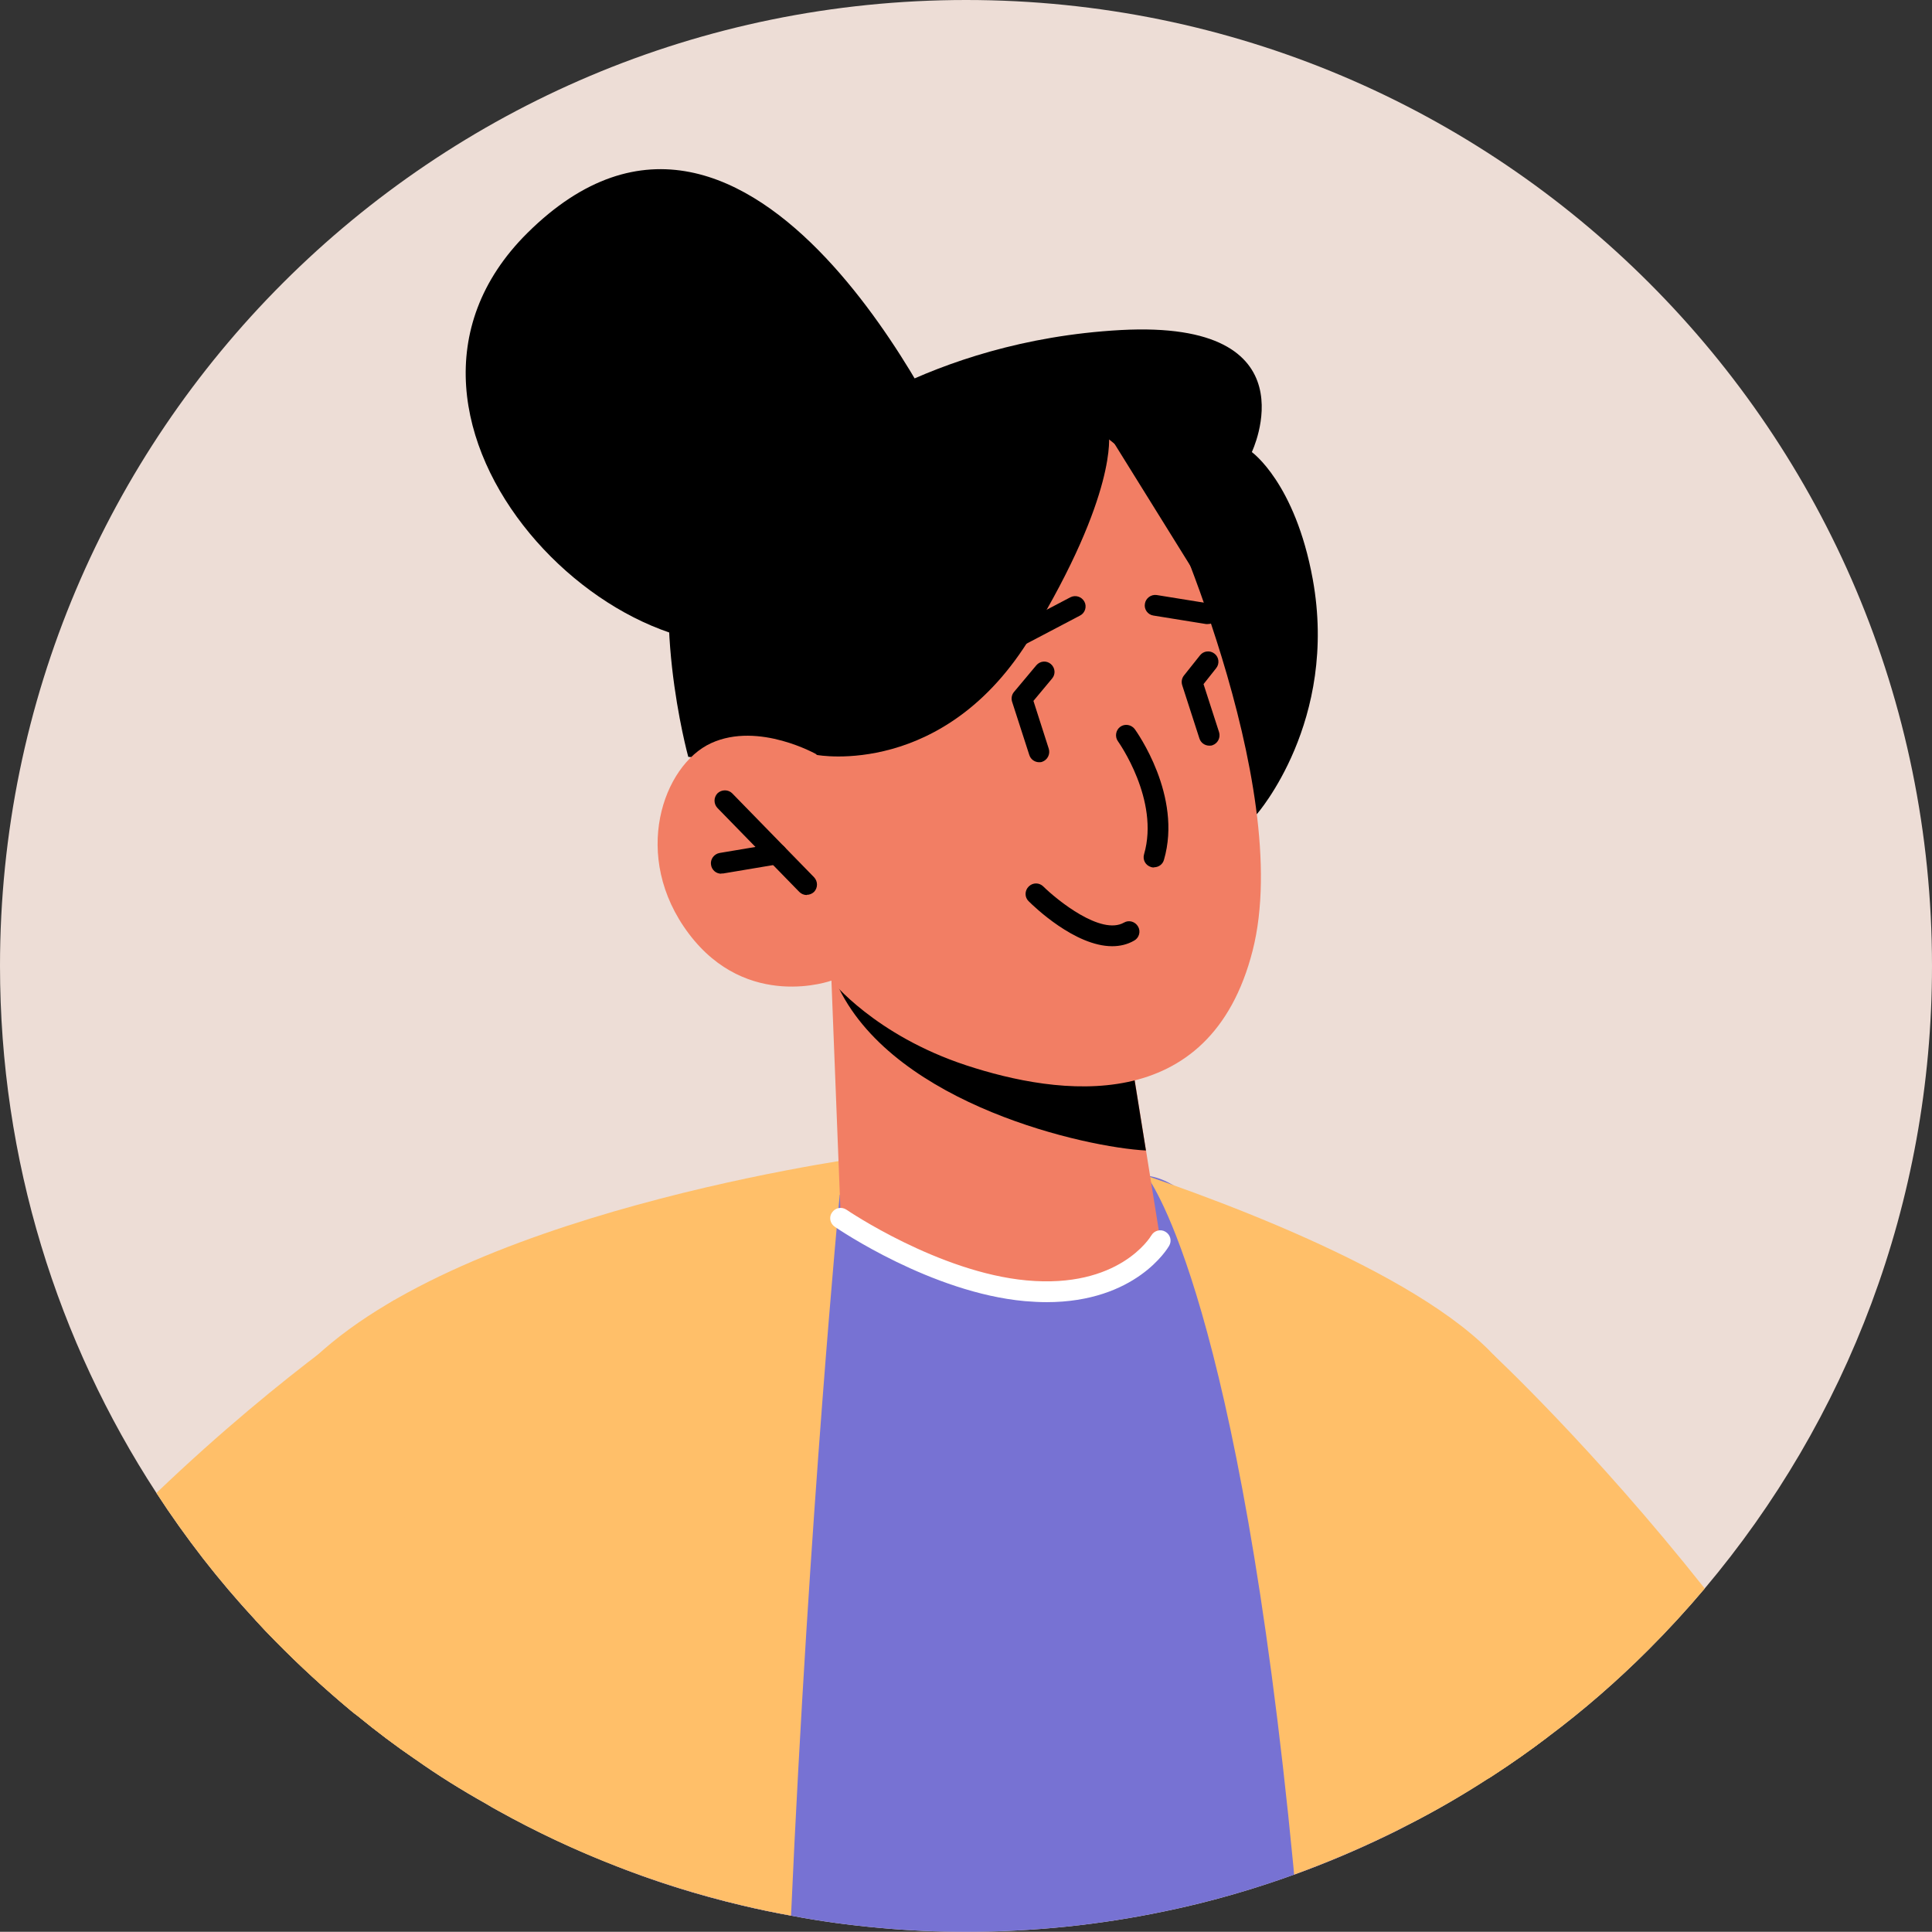
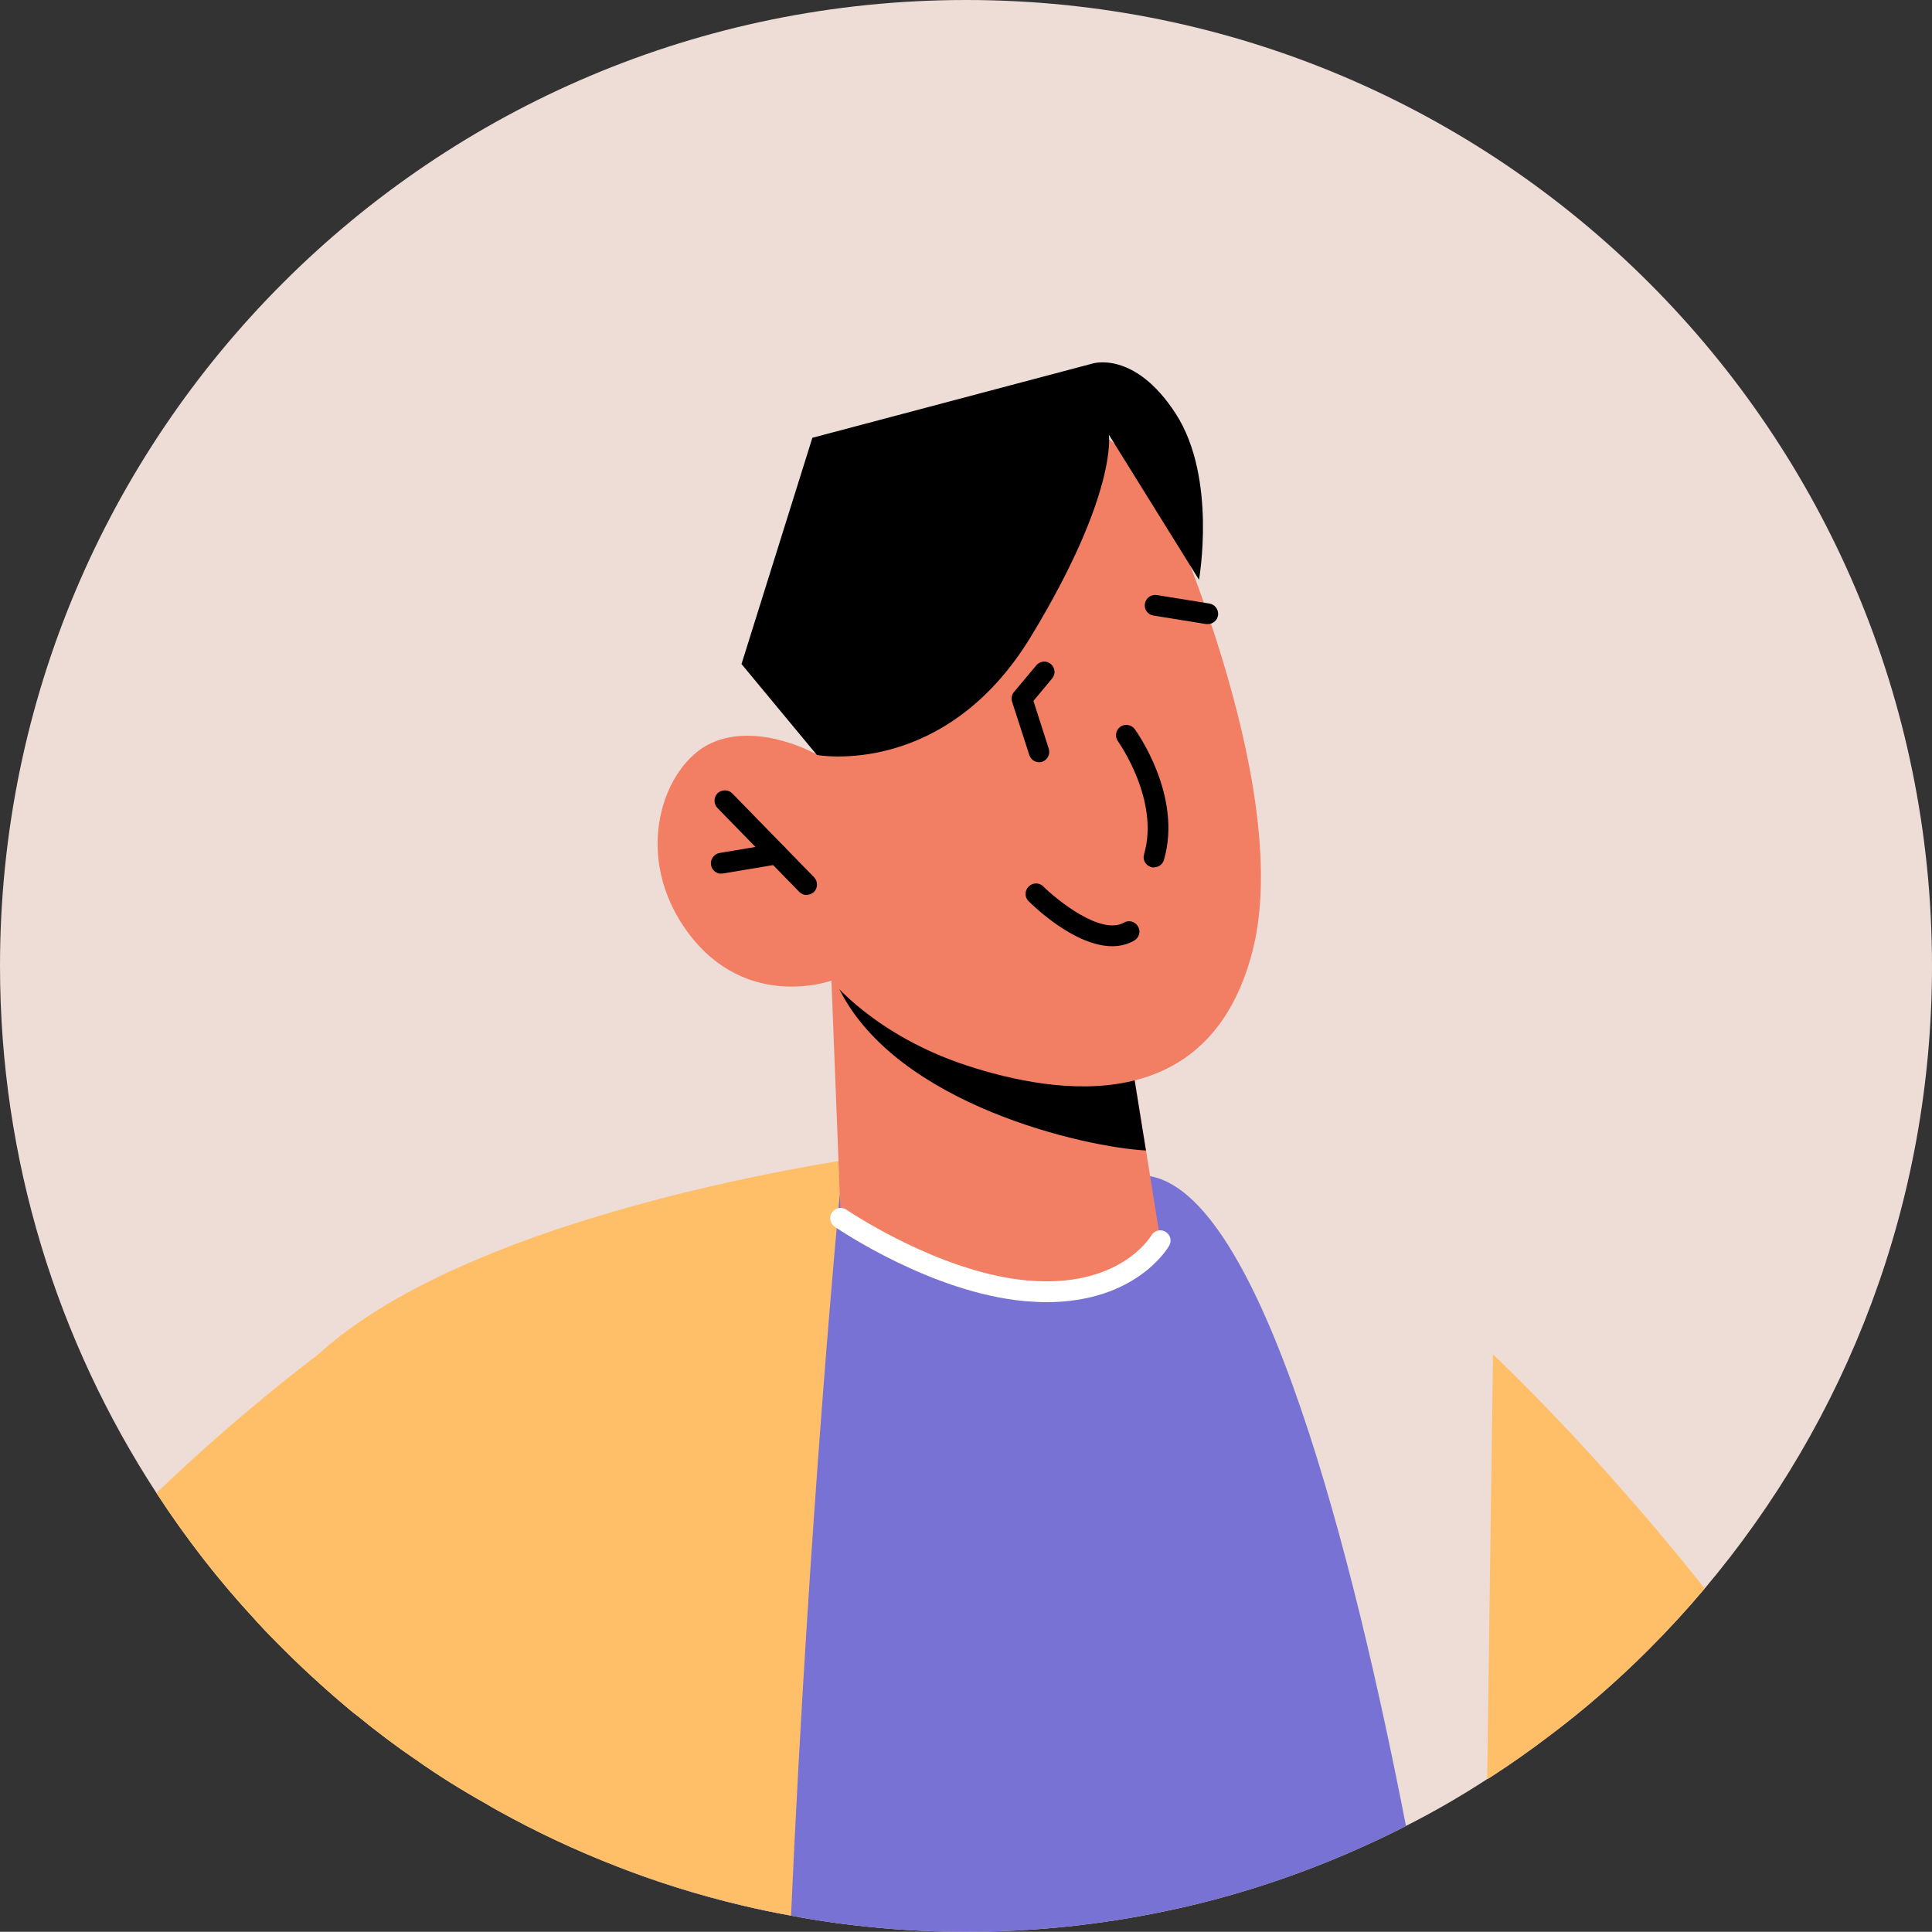
<svg xmlns="http://www.w3.org/2000/svg" id="Layer_2" data-name="Layer 2" viewBox="0 0 93.25 93.24">
  <rect x="0" y="0" width="93.25" height="93.24" fill="#333333" stroke="none" />
  <defs>
    <style>
      .cls-1 {
        fill: #f27e64;
      }

      .cls-2 {
        fill: #fff;
      }

      .cls-3 {
        fill: #edddd6;
      }

      .cls-4 {
        fill: #ffbf69;
      }

      .cls-5 {
        fill: #7772d3;
      }
    </style>
  </defs>
  <g id="Layer_1-2" data-name="Layer 1">
    <path class="cls-3" d="m93.25,46.62c0,11.45-4.13,21.94-10.97,30.05-.86,1.02-1.77,2.01-2.71,2.95-1.52,1.52-3.15,2.94-4.88,4.23-.84.64-1.71,1.25-2.6,1.83-.1.07-.2.13-.31.19-1.26.82-2.57,1.58-3.92,2.26-.31.16-.62.32-.94.47-1.45.7-2.94,1.33-4.46,1.88-2.02.73-4.1,1.33-6.24,1.77-3.1.65-6.3.99-9.59.99-1.41,0-2.81-.06-4.19-.19-1.44-.13-2.86-.32-4.26-.59-.78-.14-1.55-.3-2.31-.48-2.22-.52-4.37-1.2-6.45-2.04-1.85-.73-3.64-1.58-5.37-2.54-.2-.11-.4-.22-.59-.34-1.18-.66-2.32-1.37-3.42-2.15-.95-.65-1.88-1.35-2.78-2.09-.11-.08-.21-.16-.32-.25-1.27-1.06-2.49-2.18-3.65-3.36-.33-.33-.65-.67-.96-1.01-.89-.96-1.74-1.96-2.54-2.99-.79-1.02-1.54-2.07-2.24-3.15C2.78,64.74,0,56.01,0,46.62,0,20.87,20.88,0,46.63,0s46.62,20.87,46.62,46.62Z" />
    <path class="cls-4" d="m82.28,76.67c-.86,1.02-1.77,2.01-2.71,2.95-1.52,1.52-3.15,2.94-4.88,4.23-.84.64-1.71,1.25-2.6,1.83-.1.07-.2.13-.31.19l.28-20.5s4.83,4.5,10.22,11.3Z" />
    <path class="cls-5" d="m67.86,88.13c-.31.16-.62.32-.94.47-3.36,1.63-6.95,2.87-10.7,3.65-3.1.65-6.3.99-9.59.99-1.41,0-2.81-.06-4.19-.19-1.44-.13-2.86-.32-4.26-.59-.78-.14-1.55-.3-2.31-.48-2.22-.52-4.37-1.2-6.45-2.04l9.72-32.96s7.58-1.14,16.17-.24c5.61.59,10.1,18.8,12.55,31.39Z" />
    <path class="cls-4" d="m55.31,56.74l-14.78.93s-1.48,15.36-2.35,34.79c-.78-.14-1.55-.3-2.31-.48-4.19-.99-8.15-2.54-11.82-4.58-.2-.11-.4-.22-.59-.34-1.18-.66-2.32-1.37-3.42-2.15-.95-.65-1.88-1.35-2.78-2.09-.11-.08-.21-.16-.32-.25-1.27-1.06-2.49-2.18-3.65-3.36-.33-.33-.65-.67-.96-1.01.28-6.35,1.15-11.08,2.92-12.73,7.86-7.31,27.36-9.75,27.36-9.75l9.12-.13s1.44.42,3.58,1.15Z" />
-     <path class="cls-4" d="m74.69,83.85c-.84.64-1.71,1.25-2.6,1.83-1.36.89-2.77,1.71-4.23,2.45-.31.16-.62.32-.94.47-1.45.7-2.94,1.33-4.46,1.88l-.03-.36c-2.62-27.22-6.83-33.02-7.09-33.37,5.63,1.93,16.09,6.04,18.01,10.47.73,1.69,1.14,8.15,1.34,16.63Z" />
-     <path d="m46.03,21.8S36.42.36,25.45,11.25c-9.17,9.11,5.05,23.16,13.28,19.15,8.23-4.01,7.29-8.6,7.29-8.6Z" />
-     <path d="m60.66,39.3s3.95-4.49,2.7-11.35c-.85-4.65-2.94-6.13-2.94-6.13,0,0,3.07-6.4-6.33-5.89-9.4.52-14.86,5.21-14.86,5.21,0,0-4.33-2.05-6.18,2.99-1.86,5.04.17,12.4.17,12.4l27.44,2.76Z" />
    <path class="cls-1" d="m40.13,47.33l.45,11.47s2.2,3.22,8.93,3.5c5.02.21,6.5-2.42,6.5-2.42l-1.6-9.99-12.22-2.19-2.05-.37Z" />
    <path d="m40.12,46.63c.04.31.17.68.38,1.09,2.79,5.63,11.92,7.66,14.81,7.81l-.91-5.64-14.28-3.26Z" />
    <path class="cls-1" d="m55.94,23.65s6.58,14.15,4.52,22.23c-2.06,8.08-9.41,6.99-13.82,5.54-4.41-1.45-6.51-4.09-6.51-4.09,0,0-4.06,1.48-6.88-2.26-2.82-3.74-1.24-8.14,1.07-9.2,2.31-1.06,5.13.56,5.13.56l-2.27-4.1s8.66-21.33,18.77-8.69Z" />
    <path d="m39.44,36.44s6.17,1.15,10.34-5.75c4.18-6.9,3.74-9.71,3.74-9.71l4.35,7s.88-4.91-1.12-8.01c-2-3.09-4.03-2.42-4.03-2.42l-13.51,3.58-3.42,10.92,3.63,4.38Z" />
    <path d="m55.7,41.87s-.09,0-.14-.02c-.27-.08-.42-.35-.34-.62.76-2.62-1.24-5.42-1.26-5.45-.16-.22-.11-.54.11-.7.22-.16.53-.11.7.11.09.13,2.31,3.22,1.41,6.31-.06.22-.26.36-.48.36Z" />
    <path d="m38.94,43.2c-.13,0-.26-.05-.36-.15l-3.95-4.05c-.19-.2-.19-.51,0-.71.2-.19.52-.19.71,0l3.95,4.05c.19.2.19.51,0,.71-.1.09-.22.14-.35.14Z" />
    <path d="m34.81,42.17c-.24,0-.45-.17-.49-.42-.05-.27.14-.53.41-.58l2.68-.45c.27-.04.53.14.58.41.05.27-.14.53-.41.58l-2.68.45s-.06,0-.08,0Z" />
    <path d="m58.29,30.12s-.05,0-.08,0l-2.54-.41c-.27-.04-.46-.3-.41-.57.04-.27.3-.46.57-.42l2.54.41c.27.04.46.3.42.57-.04.25-.25.42-.49.42Z" />
-     <path d="m47.76,31.94c-.18,0-.35-.1-.44-.27-.13-.24-.03-.55.21-.67l4.13-2.17c.25-.13.55-.03.68.21.13.24.03.55-.21.67l-4.13,2.17c-.07.04-.15.06-.23.06Z" />
-     <path d="m58.37,35.99c-.21,0-.41-.13-.48-.35l-.83-2.57c-.05-.16-.02-.33.08-.46l.78-.98c.17-.22.49-.25.7-.08.22.17.25.49.08.7l-.61.77.75,2.32c.08.26-.06.54-.32.63-.05.02-.1.02-.15.02Z" />
    <path d="m50.16,36.79c-.21,0-.41-.13-.48-.35l-.83-2.57c-.05-.16-.02-.34.09-.47l1.08-1.29c.18-.21.49-.24.7-.06.21.18.24.49.06.7l-.9,1.08.74,2.31c.08.26-.06.54-.32.63-.05.02-.1.02-.15.02Z" />
    <path d="m53.68,45.67c-1.79,0-3.77-1.91-4.03-2.17-.2-.19-.2-.51,0-.71.2-.2.51-.2.71,0,.66.65,2.78,2.37,3.89,1.74.24-.14.54-.05.68.19.14.24.05.55-.19.68-.33.19-.69.27-1.06.27Z" />
    <path class="cls-4" d="m20.04,84.91c-.95-.65-1.88-1.35-2.78-2.09-.11-.08-.21-.16-.32-.25-1.27-1.06-2.49-2.18-3.65-3.36-1.24-1.27-2.41-2.6-3.5-4-.79-1.02-1.54-2.07-2.24-3.15,6.28-6.01,11.48-9.31,11.48-9.31l1.01,22.16Z" />
    <path class="cls-2" d="m50.52,62.85c-.34,0-.69-.02-1.06-.05-4.5-.41-8.98-3.46-9.17-3.59-.23-.16-.29-.47-.13-.69.16-.23.46-.29.7-.13.04.03,4.45,3.02,8.69,3.41,4.44.41,5.96-2.07,6.02-2.17.14-.24.45-.32.68-.18.24.14.32.44.18.68-.07.12-1.61,2.72-5.92,2.72Z" />
  </g>
</svg>